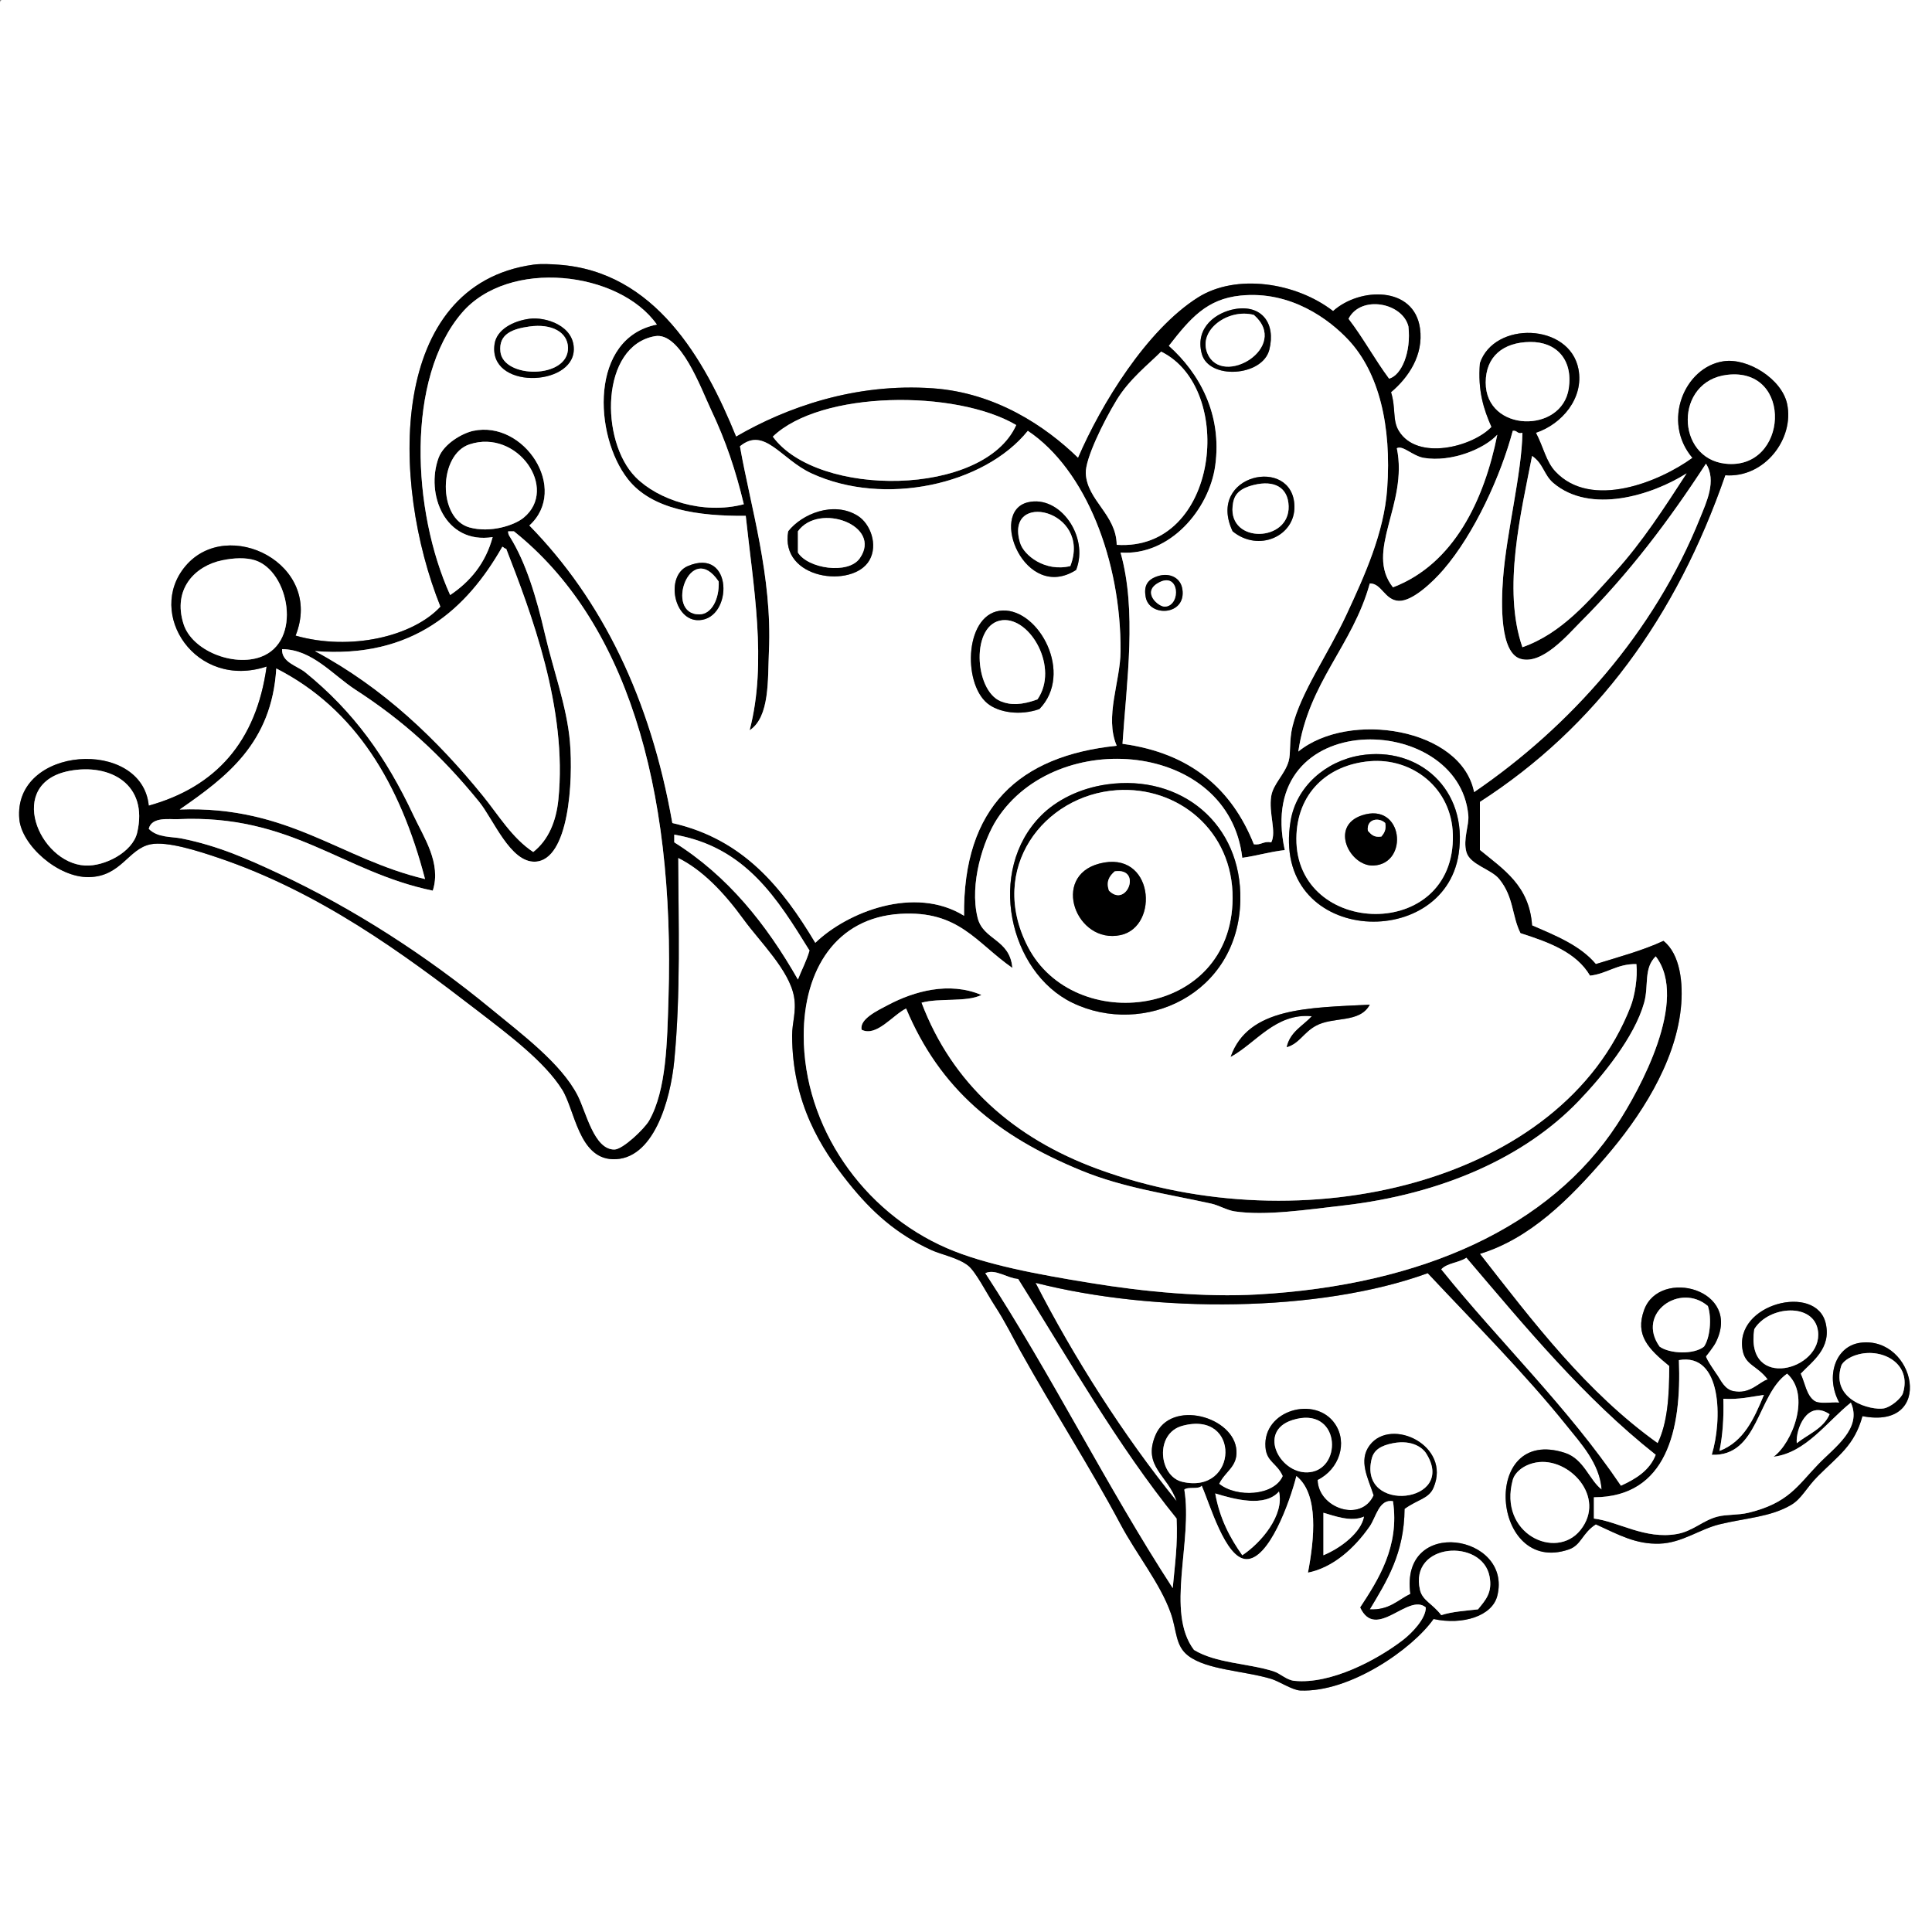
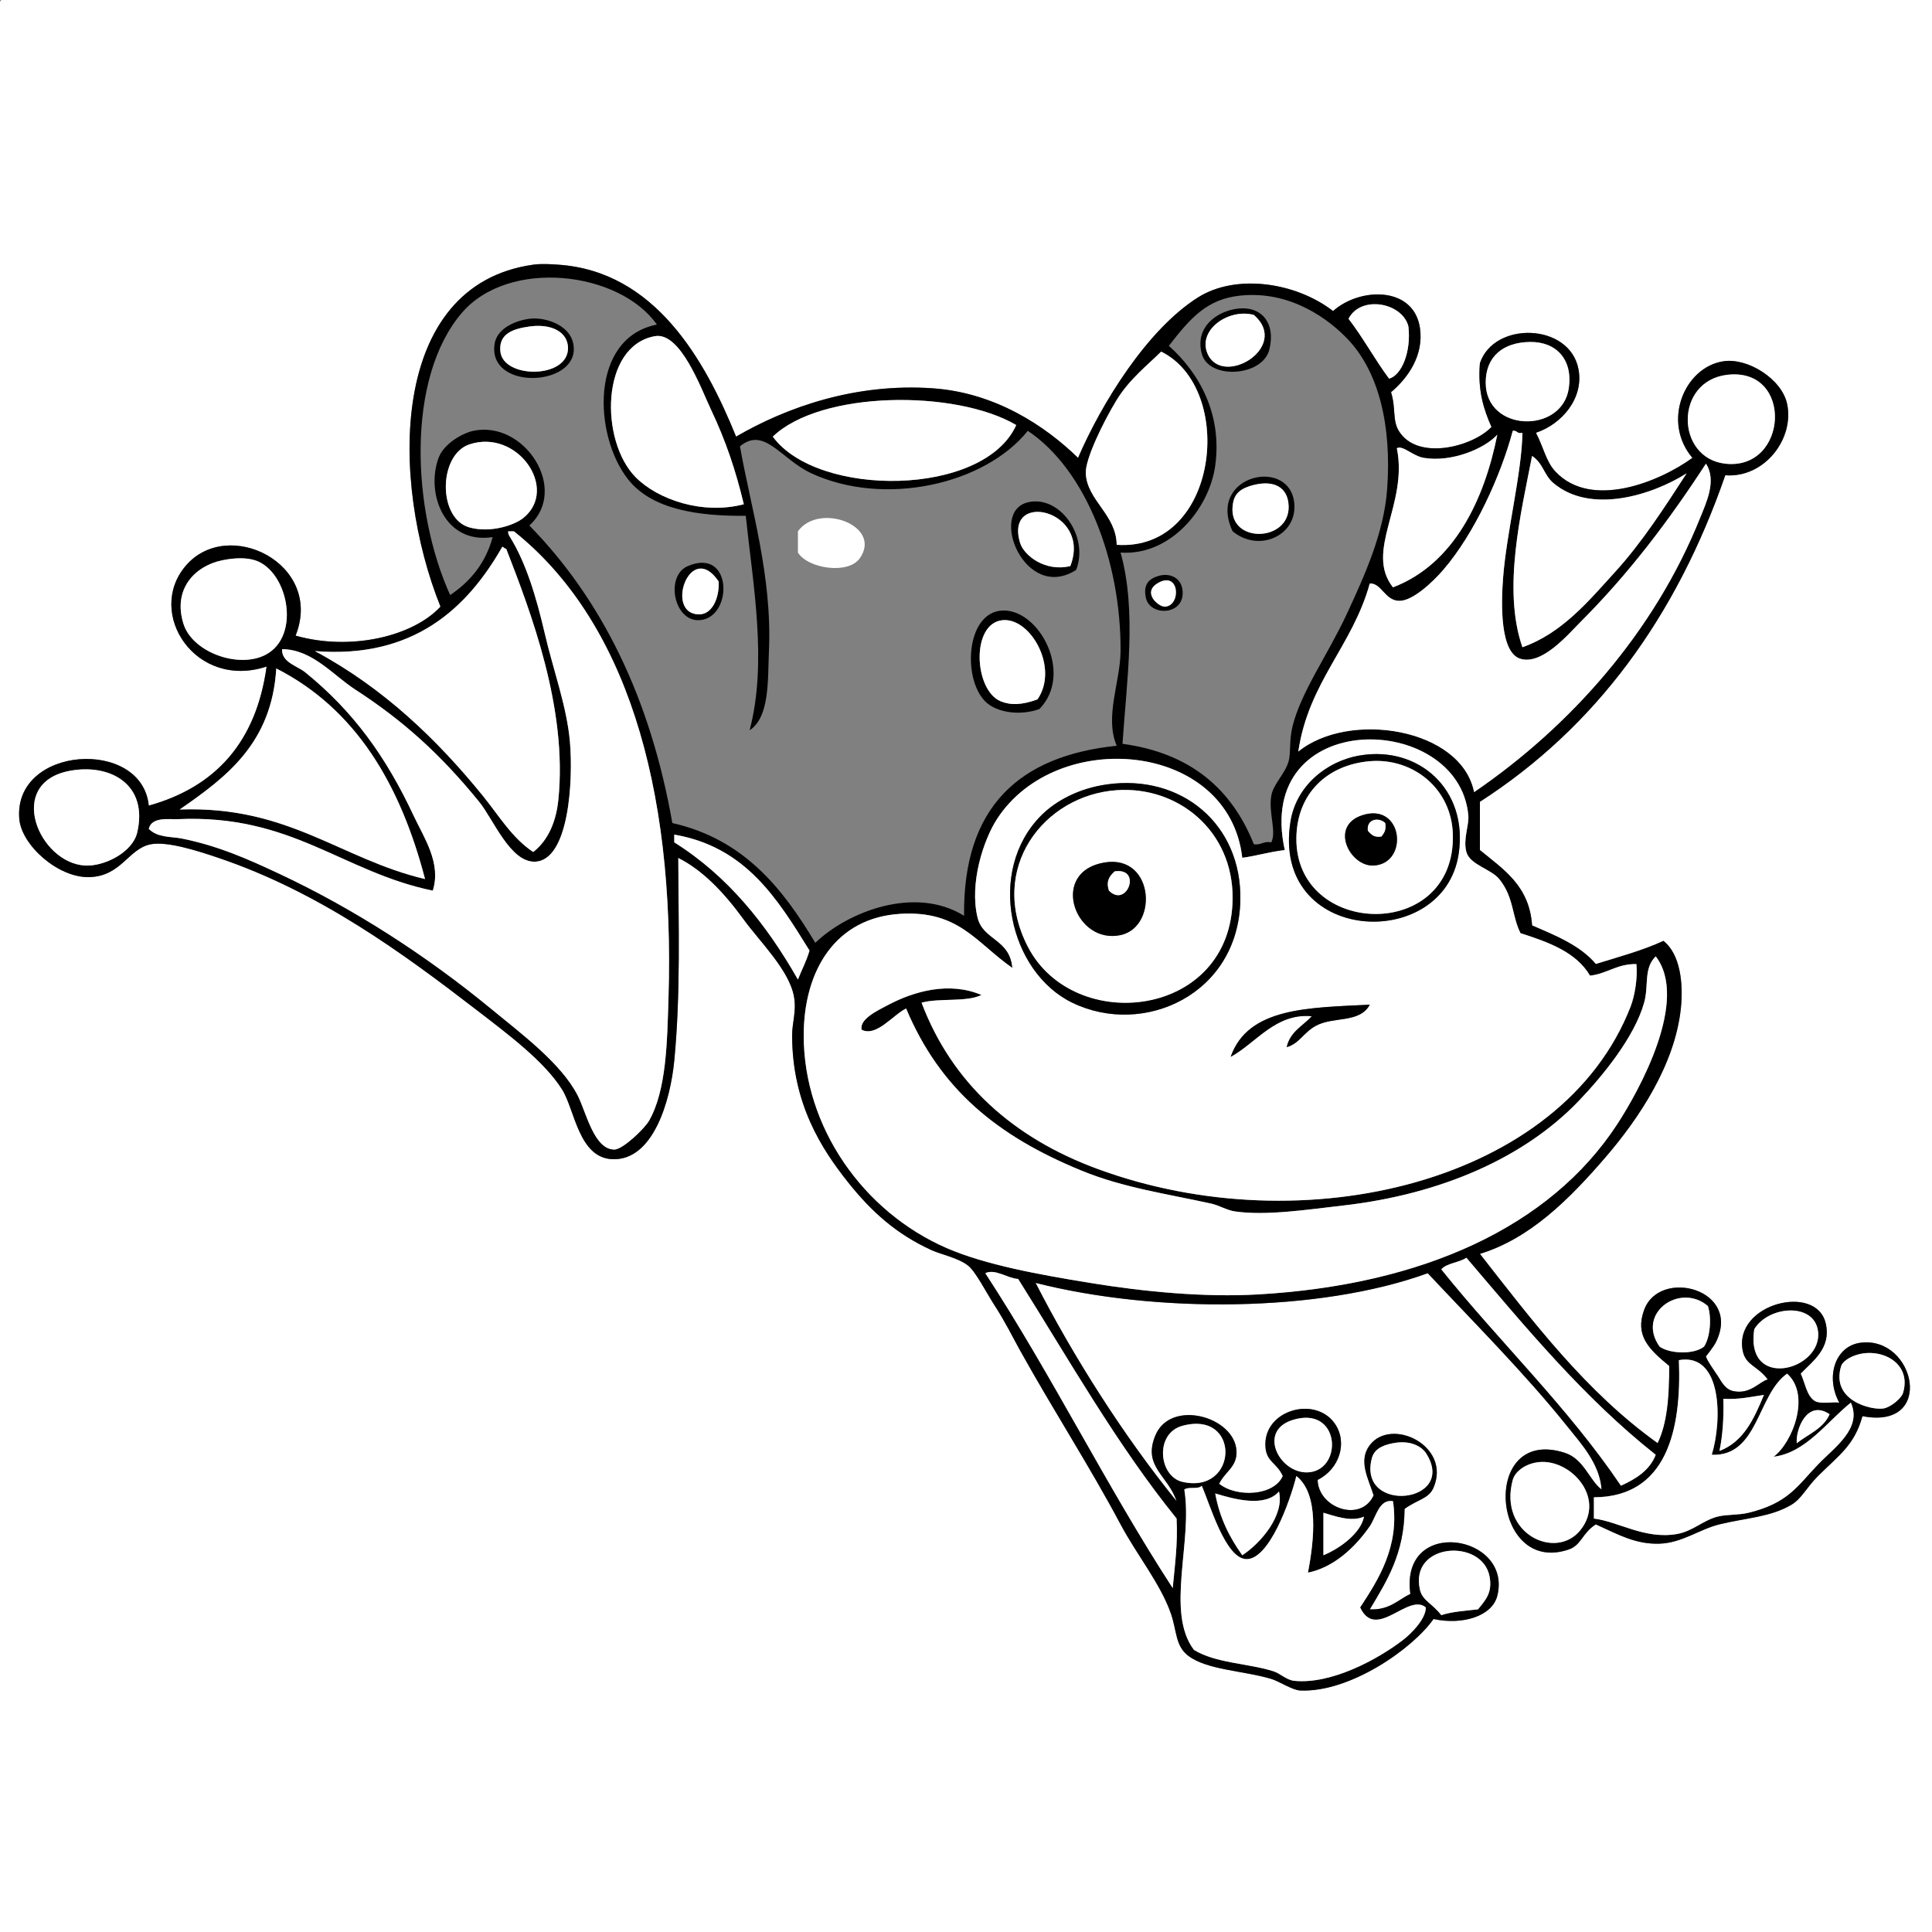
<svg xmlns="http://www.w3.org/2000/svg" version="1.1" id="Layer_1" x="0px" y="0px" width="1000px" height="1000px" viewBox="0 0 1000 1000" enable-background="new 0 0 1000 1000" xml:space="preserve">
  <rect x="0" y="0" width="1000" height="1000" fill="#808080" stroke="none" />
  <g>
    <path fill-rule="evenodd" clip-rule="evenodd" fill="#FFFFFF" d="M1,0c332.999,0,666.002,0,999,0c0,333.325,0,666.685,0,1000   c-333.325,0-666.685,0-1000,0C0,667.661,0,335.339,0,3C-0.086,1.581-0.165,0.168,1,0z M289,137c-3.693-0.254-8.735-0.598-13,0   c-75.021,10.521-74.004,112.266-48,177c-14.242,15.404-46.531,23.091-75,15c14.806-37.109-35.15-61.903-57-36   c-20.639,24.468,5.258,64.125,42,52c-5.361,38.971-26.326,62.341-61,72c-3.408-35.291-70.383-31.056-67,7   c1.194,13.432,19.913,30.278,36,30c16.755-0.29,20.398-14.743,32-17c8.603-1.674,24.478,3.442,35,7   c52.375,17.708,95.451,49.301,134,79c16.28,12.542,34.912,26.463,44,41c6.532,10.447,8.526,35.341,26,36   c21.186,0.8,30.005-30.385,32-51c3.343-34.543,2.189-71.12,2-105c12.392,6.118,23.583,17.642,34,32   c8.248,11.368,23.628,26.217,26,40c1.312,7.63-1.017,13.257-1,20c0.089,35.212,15.14,58.609,29,76   c12.335,15.478,25.125,26.799,43,35c5.183,2.378,13.729,3.961,19,8c3.978,3.048,9.472,14.026,14,21c5.387,8.295,9.272,16.304,13,23   c17.791,31.958,35.662,59.335,52,90c8.331,15.637,20.63,30.69,26,46c3.182,9.069,2.271,16.865,9,22c9.734,7.428,28.771,7.727,43,12   c4.018,1.206,10.935,5.822,15,6c25.624,1.118,58.02-21.422,69-37c15.1,3.271,30.375-1.522,33-12c7.984-31.868-50.541-41.363-45-1   c-6.517,3.15-10.855,8.478-21,8c8.721-14.613,17.834-28.832,18-52c6.848-4.97,12.536-5.218,15-11c9.252-21.713-21.857-36.642-33-22   c-6.113,8.033-0.774,17.256,2,26c-6.621,14.352-28.666,6.534-29-8c11.208-5.55,15.671-19.203,9-29   c-10.138-14.889-37.417-7.147-36,12c0.573,7.752,5.908,8.105,9,15c-4.576,10.41-24.051,11.286-33,4c3.246-6.557,9.416-8.736,9-17   c-0.895-17.763-34.106-27.098-42-8c-6.65,16.089,6.508,20.536,11,34c-27.465-33.869-53.361-74.638-73-113   c62.006,15.776,146.865,15.416,203-5c24.472,26.126,50.029,51.619,72,79c7.333,9.139,17.036,19.539,18,33   c-6.415-4.862-9.162-15.803-19-19c-44.084-14.326-38.219,63.782,2,50c6.555-2.246,6.85-8.452,14-13c12.068,5.508,20.743,10.4,33,10   c11.627-0.38,20.67-7.479,31-10c13.628-3.326,26.286-3.735,37-10c5.615-3.283,7.781-8.781,14-15c10.663-10.663,18.875-15.871,23-31   c38.055,7.349,27.305-41.66-1-38c-13.044,1.687-18.33,17.515-11,31c-4.262-0.405-10.302,0.969-13-1c-4.058-2.942-4.756-9.244-7-14   c6.049-6.428,15.973-13.064,13-26c-4.832-21.029-47.638-10.219-43,14c1.493,7.797,7.554,7.715,13,15c-4.359,1.134-9.088,7.976-18,6   c-4.428-0.981-6.438-5.716-8-8c0.175,0.256-6.067-8.553-6-10c-0.006,0.123,3.949-4.933,5-7c14.066-27.684-28.984-38.984-37-17   c-4.771,13.086,2.135,20.127,13,29c0.077,15.41-0.94,29.727-6,40c-36.934-26.399-64.219-62.448-92-98   c25.951-7.949,46.219-28.209,65-50c17.563-20.379,35.955-48.192,39-77c1.394-13.184-0.374-28.212-9-35   c-10.691,4.976-23.038,8.295-35,12c-8.058-9.609-20.667-14.666-33-20c-1.385-20.615-14.942-29.058-27-39c0-8.333,0-16.667,0-25   c60.014-38.655,101.63-95.703,127-169c20.378,1.533,35.88-19.001,32-37c-2.759-12.797-20.319-23.942-33-22   c-20.176,3.09-31.929,31.259-16,50c-16.885,12.285-52.396,26.998-71,7c-4.799-5.159-6.062-12.461-10-20   c13.356-4.44,24.931-17.865,22-33c-4.627-23.896-43.705-24.893-51-3c-1.194,14.194,1.996,24.004,6,33   c-9.824,10.307-38.461,17.741-48,2c-3.378-5.574-1.4-11.636-4-20c9.04-7.612,16.911-19.233,15-33c-3.063-22.062-31.201-21.385-45-9   c-19.198-14.833-50.159-19.562-70-7c-26.504,16.782-50.068,55.274-62,83c-16.947-16.495-42.731-33.688-75-36   c-40.486-2.9-76.28,10.021-102,25C364.709,185.842,338.868,140.431,289,137z" />
    <path fill-rule="evenodd" clip-rule="evenodd" d="M381,226c25.72-14.979,61.514-27.9,102-25c32.269,2.312,58.053,19.505,75,36   c11.932-27.726,35.496-66.218,62-83c19.841-12.562,50.802-7.833,70,7c13.799-12.385,41.937-13.062,45,9   c1.911,13.767-5.96,25.388-15,33c2.6,8.364,0.622,14.426,4,20c9.539,15.741,38.176,8.307,48-2c-4.004-8.996-7.194-18.806-6-33   c7.295-21.893,46.373-20.896,51,3c2.931,15.135-8.644,28.56-22,33c3.938,7.539,5.201,14.841,10,20c18.604,19.998,54.115,5.285,71-7   c-15.929-18.741-4.176-46.91,16-50c12.681-1.942,30.241,9.203,33,22c3.88,17.999-11.622,38.533-32,37   c-25.37,73.297-66.986,130.345-127,169c0,8.333,0,16.667,0,25c12.058,9.942,25.615,18.385,27,39c12.333,5.334,24.942,10.391,33,20   c11.962-3.705,24.309-7.024,35-12c8.626,6.788,10.394,21.816,9,35c-3.045,28.808-21.437,56.621-39,77   c-18.781,21.791-39.049,42.051-65,50c27.781,35.552,55.066,71.601,92,98c5.06-10.273,6.077-24.59,6-40   c-10.865-8.873-17.771-15.914-13-29c8.016-21.984,51.066-10.684,37,17c-1.051,2.067-5.006,7.123-5,7   c-0.067,1.447,6.175,10.256,6,10c1.562,2.284,3.572,7.019,8,8c8.912,1.976,13.641-4.866,18-6c-5.446-7.285-11.507-7.203-13-15   c-4.638-24.219,38.168-35.029,43-14c2.973,12.936-6.951,19.572-13,26c2.244,4.756,2.942,11.058,7,14c2.698,1.969,8.738,0.595,13,1   c-7.33-13.485-2.044-29.313,11-31c28.305-3.66,39.055,45.349,1,38c-4.125,15.129-12.337,20.337-23,31   c-6.219,6.219-8.385,11.717-14,15c-10.714,6.265-23.372,6.674-37,10c-10.33,2.521-19.373,9.62-31,10   c-12.257,0.4-20.932-4.492-33-10c-7.15,4.548-7.445,10.754-14,13c-40.219,13.782-46.084-64.326-2-50   c9.838,3.197,12.585,14.138,19,19c-0.964-13.461-10.667-23.861-18-33c-21.971-27.381-47.528-52.874-72-79   c-56.135,20.416-140.994,20.776-203,5c19.639,38.362,45.535,79.131,73,113c-4.492-13.464-17.65-17.911-11-34   c7.894-19.098,41.105-9.763,42,8c0.416,8.264-5.754,10.443-9,17c8.949,7.286,28.424,6.41,33-4c-3.092-6.895-8.427-7.248-9-15   c-1.417-19.147,25.862-26.889,36-12c6.671,9.797,2.208,23.45-9,29c0.334,14.534,22.379,22.352,29,8c-2.774-8.744-8.113-17.967-2-26   c11.143-14.642,42.252,0.287,33,22c-2.464,5.782-8.152,6.03-15,11c-0.166,23.168-9.279,37.387-18,52c10.145,0.478,14.483-4.85,21-8   c-5.541-40.363,52.984-30.868,45,1c-2.625,10.478-17.9,15.271-33,12c-10.98,15.578-43.376,38.118-69,37   c-4.065-0.178-10.982-4.794-15-6c-14.229-4.273-33.266-4.572-43-12c-6.729-5.135-5.818-12.931-9-22   c-5.37-15.31-17.669-30.363-26-46c-16.338-30.665-34.209-58.042-52-90c-3.728-6.696-7.613-14.705-13-23   c-4.528-6.974-10.022-17.952-14-21c-5.271-4.039-13.817-5.622-19-8c-17.875-8.201-30.665-19.522-43-35   c-13.86-17.391-28.911-40.788-29-76c-0.017-6.743,2.312-12.37,1-20c-2.372-13.783-17.752-28.632-26-40   c-10.417-14.358-21.608-25.882-34-32c0.189,33.88,1.343,70.457-2,105c-1.995,20.615-10.814,51.8-32,51   c-17.474-0.659-19.468-25.553-26-36c-9.088-14.537-27.72-28.458-44-41c-38.549-29.699-81.625-61.292-134-79   c-10.522-3.558-26.397-8.674-35-7c-11.602,2.257-15.245,16.71-32,17c-16.087,0.278-34.806-16.568-36-30   c-3.383-38.056,63.592-42.291,67-7c34.674-9.659,55.639-33.029,61-72c-36.742,12.125-62.639-27.532-42-52   c21.85-25.903,71.806-1.109,57,36c28.469,8.091,60.758,0.404,75-15c-26.004-64.734-27.021-166.479,48-177   c4.265-0.598,9.307-0.254,13,0C338.868,140.431,364.709,185.842,381,226z M239,162c-28.934,33.89-25.821,102.26-6,146   c10.359-6.975,18.301-16.365,22-30c-24.787,3.858-34.793-22.449-28-41c2.706-7.39,12.444-12.826,18-14   c26.394-5.576,49.703,30.182,29,49c37.577,38.423,62.638,89.362,74,154c36.97,8.364,57.006,33.661,74,62   c16.567-15.961,51.439-29.814,77-14c-0.612-56.278,28.542-82.792,79-88c-6.386-14.972,1.906-33.128,2-49   c0.275-46.805-17.979-93.915-48-114c-22.429,27.872-74.242,39.431-112,22c-15.792-7.291-24.312-24.464-37-14   c5.493,31.281,16.762,67.215,15,106c-0.668,14.717,0.541,34.062-10,41c9.247-35.215,1.777-75.226-2-111   c-24.605,0.185-48.601-3.187-61-19c-17.792-22.69-19.845-73.122,15-80C320.557,140.326,263.3,133.538,239,162z M658,412   c1.053-6.329,7.045-11.212,9-18c1.224-4.249,0.169-10.512,2-18c4.341-17.747,18.28-37.107,28-58c9.471-20.358,19.372-42.274,21-65   c2.347-32.762-4.338-60.21-20-77c-9.733-10.434-29.759-25.73-56-23c-17.372,1.807-25.863,11.655-37,26   c15.693,13.987,27.672,35.323,24,62c-3.111,22.601-23.406,46.842-49,45c8.494,30.249,3.202,66.13,1,99   c35.228,4.772,56.596,23.404,68,52c3.868,0.535,4.882-1.785,9-1C660.846,430.506,656.531,420.824,658,412z M729,169   c-3.02-12.377-24.653-16.448-31-4c7.543,9.791,13.607,21.059,21,31C725.519,194.177,730.468,182.141,729,169z M368,212   c-5.087-10.734-15.742-40.345-29-38c-28.208,4.989-28.575,54.2-10,73c11.426,11.564,34.608,19.591,56,14   C380.806,243.6,375.841,228.546,368,212z M769,198c0,25.844,39.521,26.631,43,3c2.188-14.864-6.407-24.139-20-24   C778.006,177.144,769,184.568,769,198z M601,182c-6.383,6.426-16.403,14.177-23,25c-7.011,11.503-16.336,30.647-16,38   c0.64,14.019,15.823,21.319,16,37C630.938,285.528,639.811,201.021,601,182z M893,240c32.61,3.66,35.564-50.056,1-46   C866.61,197.214,867.266,237.112,893,240z M400,226c23.141,31.719,109.314,31.256,126-6C494.705,201.578,424.827,202.093,400,226z    M783,223c-6.121,23.04-19.767,53.215-36,72c-5.21,6.029-15.854,16.303-23,16c-7.291-0.31-8.883-9.169-15-9   c-8.947,32.385-31.688,50.979-37,87c26.213-21.334,84.42-12.182,91,21c49.614-33.887,93.238-82.705,117-142   c3.136-7.825,8.692-19.255,3-28c-19.166,29.427-39.713,56.713-65,82c-6.387,6.386-19.785,22.342-31,19   c-10.637-3.17-10.052-28.349-9-42c1.821-23.642,9.693-54.182,10-75C785.174,224.826,785.409,222.591,783,223z M737,237   c-5.85-0.967-10.903-6.73-14-5c6.008,28.994-16.885,53.171-2,72c31.615-12.052,47.299-45.367,54-79   C768.319,232.282,751.39,239.379,737,237z M243,273c10.75,2.98,23.164-1.045,28-5c18.426-15.068-3.232-46.211-28-38   C226.842,235.357,226.509,268.428,243,273z M788,335c20.547-7.196,34.588-24.271,48-39c13.961-15.332,25.583-33.418,37-51   c-18.087,11.444-49.852,21.261-69,5c-4.923-4.181-5.149-10.056-11-14C787.366,265.055,777.527,304.912,788,335z M264,278   c8.22,13.228,13.599,30.97,18,50c4.268,18.452,11.432,37.766,13,56c1.744,20.274-0.531,61.275-18,62   c-12.847,0.533-21.598-21.899-29-31c-19.942-24.52-39.246-41.947-64-58c-11.834-7.674-22.333-20.866-38-21   c-0.327,6.845,7.838,8.628,12,12c24.992,20.245,41.839,43.794,56,74c5.377,11.471,14.562,24.749,10,39   c-46.919-9.688-72.953-39.704-132-37c-4.212,0.193-13.487-1.43-15,5c4.58,4.691,11.77,3.953,17,5c18.968,3.797,34.295,10.671,50,18   c39.036,18.217,77.031,42.857,110,70c16.034,13.2,36.487,28.395,45,45c4.427,8.635,8.425,28.047,19,28   c4.347-0.02,15.585-10.756,18-15c9.005-15.828,9.309-40.956,10-63c3.493-111.365-22.696-196.265-80-242c-1,0-2,0-3,0   C262.957,276.376,263.471,277.196,264,278z M163,337c35.424,18.967,63.303,45.785,87,75c8.074,9.954,15.084,21.812,26,29   c7.916-6.201,11.87-15.966,13-27c4.858-47.429-14.329-97.307-27-130c-1.003,0.003-1.19-0.81-2-1   C241.842,314.888,213.955,341.096,163,337z M95,323c4.377,13.768,25.738,22.231,40,17c21.612-7.928,14.712-44.346-3-50   c-4.643-1.482-10.801-1.28-17,0C100.964,292.898,89.229,304.85,95,323z M93,419c56.387-2.053,83.062,25.604,127,36   c-12.824-49.176-35.913-88.087-77-109C140.685,384.685,117.219,402.219,93,419z M776,455c-4.198-5.176-15.16-7.371-17-14   c-1.832-6.603,1.476-13.8,1-19c-4.942-54.036-111.319-56.199-95,18c-7.796,0.871-14.383,2.951-22,4   c-6.913-60.226-95.979-67.97-127-20c-6.928,10.713-14.367,33.293-10,51c2.897,11.745,16.704,10.905,18,26   c-18.867-13.167-27.687-29.829-58-28c-33.297,2.008-50,28.975-50,63c0,47.203,30.644,91.169,74,110c20.146,8.75,47.928,13.73,74,18   c28.398,4.65,59.509,7.563,87,6c85.288-4.851,151.318-34.966,186-88c11.75-17.968,37.328-64.537,20-87   c-6.392,6.258-3.491,15.048-6,24c-5.018,17.903-21.646,38.141-34,51c-27.715,28.85-70.431,48.125-122,54   c-18.432,2.1-39.921,5.41-56,3c-3.885-0.582-8.198-3.163-12-4c-22.995-5.064-45.591-8.236-67-17   c-44.021-18.019-73.482-42.323-91-84c-6.907,3.396-15.397,14.854-23,11c-1.306-5.463,8.052-9.887,14-13   c12.96-6.784,31.171-12.166,48-5c-7.805,3.861-21.896,1.437-31,4c15.871,41.859,47.568,69.986,91,86   c106.758,39.363,240.583,7.047,276-84c2.163-5.561,3.706-14.962,3-22c-10.156-0.156-15.028,4.972-24,6   c-7.167-12.167-21.361-17.306-36-22C782.482,473.989,783.625,464.4,776,455z M44,448c10.096,0.561,24.614-6.91,27-17   c5.888-24.901-13.856-36.005-35-32C2.757,405.297,20.075,446.67,44,448z M349,436c27.665,17.335,47.661,42.339,64,71   c1.951-5.049,4.455-9.545,6-15c-16.577-26.756-33.006-53.66-70-60C349,433.333,349,434.667,349,436z M759,651   c-3.747,2.586-9.982,2.685-13,6c30.442,37.891,65.459,71.208,93,112c7.768-3.565,14.82-7.847,18-16   C819.784,723.55,789.662,687.005,759,651z M607,822c1.051-11.616,2.685-22.649,2-36c-30.707-37.96-55.478-81.855-82-124   c-5.659-0.361-11.856-5.449-17-3C544.248,711.42,572.846,769.487,607,822z M859,697c5.309,3.799,17.84,4.191,23,0   c3.056-4.414,4.123-14.556,2-21C869.597,663.658,846.709,679.7,859,697z M941,689c-1.948-14.983-25.617-13.213-33-1   C903.122,720.132,943.618,709.134,941,689z M953,707c-5.57,17.918,15.688,23.1,22,22c3.69-0.643,9.169-5.244,10-8   c4.548-15.076-10.356-23.229-23-20C956.823,702.322,953.592,705.097,953,707z M869,704c1.42,36.044-6.25,70.871-44,71   c0,3.667,0,7.333,0,11c12.726,1.563,26.384,10.917,43,8c8.213-1.441,13.405-7.055,21-9c4.772-1.222,10.632-0.695,16-2   c20.662-5.021,25.339-13.917,36-25c8.593-8.933,22.991-18.615,17-32c-12.26,9.743-23.33,26-40,28c9.659-7.036,19.486-31.888,7-43   c-15.544,10.945-14.839,42.949-39,42C891.489,735.083,891.441,700.046,869,704z M892,724c0.292,9.959-0.352,18.981-2,27   c12.557-4.776,17.935-16.731,23-29C906.291,722.958,900.168,724.502,892,724z M930,747c5.952-4.714,13.788-7.545,17-15   C935.412,724.196,929.362,739.789,930,747z M678,762c17.32-2.109,15.473-34.701-9-27C650.298,740.886,662.949,763.833,678,762z    M612,767c28.986,6.705,30.411-37.252,0-29C597.512,741.932,599.773,764.172,612,767z M710,755c-7.245,28.897,44.981,23.149,28-3   c-1.4-2.156-6.657-7.003-17-5C714.771,748.206,711.128,750.502,710,755z M783,766c-7.588,27.812,22.279,41.854,35,26   c13.723-17.103-6.039-38.135-23-35C788.307,758.237,784.005,762.315,783,766z M645,807c-10.814-0.417-18.778-28.578-23-38   c-1.583,2.084-6.996,0.337-9,2c4.477,26.822-9.871,63.395,5,83c11.528,6.959,27.578,6.824,41,11c3.866,1.203,6.748,4.577,11,5   c18.863,1.874,42.66-10.793,56-21c4.69-3.589,12.049-11.124,12-17c-9.107-7.732-25.794,17.583-34,0   c9.244-14.112,20.527-31.442,17-55c-7.263-1.224-8.721,8.277-12,13c-8.032,11.57-19.132,21.412-32,24   c3.251-17.189,5.812-40.673-6-50C667.563,777.607,656.762,807.454,645,807z M662,772c-7.288,8.382-23.258,3.981-33,1   c2.322,13.011,7.638,23.028,14,32C652.679,798.637,664.913,784.303,662,772z M685,805c9.187-3.819,19.5-11.826,21-20   c-6.691,3.004-15.527-0.457-21-2C685,790.333,685,797.667,685,805z M771,816c-3.74-19.974-41.8-17.557-36,7   c1.292,5.469,6.496,7.045,11,13c5.509-1.824,12.416-2.251,19-3C768.939,828.175,772.566,824.363,771,816z" />
-     <path fill-rule="evenodd" clip-rule="evenodd" fill="#FFFFFF" d="M340,168c-34.845,6.878-32.792,57.31-15,80   c12.399,15.813,36.395,19.185,61,19c3.777,35.774,11.247,75.785,2,111c10.541-6.938,9.332-26.283,10-41   c1.762-38.785-9.507-74.719-15-106c12.688-10.464,21.208,6.709,37,14c37.758,17.431,89.571,5.872,112-22   c30.021,20.085,48.275,67.195,48,114c-0.094,15.872-8.386,34.028-2,49c-50.458,5.208-79.612,31.722-79,88   c-25.561-15.814-60.433-1.961-77,14c-16.994-28.339-37.03-53.636-74-62c-11.362-64.638-36.423-115.577-74-154   c20.703-18.818-2.606-54.576-29-49c-5.556,1.174-15.294,6.61-18,14c-6.793,18.551,3.213,44.858,28,41   c-3.699,13.635-11.641,23.025-22,30c-19.821-43.74-22.934-112.11,6-146C263.3,133.538,320.557,140.326,340,168z M256,178   c-3.596,23.694,40.566,22.352,41,3c0.279-12.451-14.682-17.129-23-16C265.432,166.164,257.117,170.644,256,178z M532,260   c-20.561,4.938-1.419,51.884,25,35C563.811,277.781,548.573,256.019,532,260z M450,290c4.592-8.01,0.496-18.921-6-23   c-12.454-7.819-28.879-1.059-36,8C403.482,299.962,441.509,304.812,450,290z M362,321c17.465-0.951,17.516-38.044-6-28   C344.246,298.021,348.658,321.727,362,321z M519,316c-19.501,0.69-21.036,37.151-8,48c5.824,4.847,17.09,6.549,27,3   C555.813,348.655,537.901,315.332,519,316z" />
-     <path fill-rule="evenodd" clip-rule="evenodd" fill="#FFFFFF" d="M658,436c-4.118-0.785-5.132,1.535-9,1   c-11.404-28.596-32.772-47.228-68-52c2.202-32.87,7.494-68.751-1-99c25.594,1.842,45.889-22.399,49-45   c3.672-26.677-8.307-48.013-24-62c11.137-14.345,19.628-24.193,37-26c26.241-2.73,46.267,12.566,56,23   c15.662,16.79,22.347,44.238,20,77c-1.628,22.726-11.529,44.642-21,65c-9.72,20.893-23.659,40.253-28,58   c-1.831,7.488-0.776,13.751-2,18c-1.955,6.788-7.947,11.671-9,18C656.531,420.824,660.846,430.506,658,436z M622,183   c3.563,13.756,31.504,11.94,35-2c3.452-13.767-4.049-23.525-18-21C629.812,161.663,618.422,169.186,622,183z M670,262   c-0.609-26.274-45.928-16.584-32,13C651.381,286.006,670.36,277.553,670,262z M593,309c1.874,10.574,21.066,9.646,19-4   c-0.939-6.203-6.712-8.438-12-7C592.917,299.925,592.152,304.218,593,309z" />
    <path fill-rule="evenodd" clip-rule="evenodd" fill="#FFFFFF" d="M719,196c-7.393-9.941-13.457-21.209-21-31   c6.347-12.448,27.98-8.377,31,4C730.468,182.141,725.519,194.177,719,196z" />
    <path fill-rule="evenodd" clip-rule="evenodd" d="M639,160c13.951-2.525,21.452,7.233,18,21c-3.496,13.94-31.437,15.756-35,2   C618.422,169.186,629.812,161.663,639,160z M625,183c7.65,17.884,43.125-3.321,24-20C635.735,159.463,619.82,170.892,625,183z" />
    <path fill-rule="evenodd" clip-rule="evenodd" fill="#FFFFFF" d="M649,163c19.125,16.679-16.35,37.884-24,20   C619.82,170.892,635.735,159.463,649,163z" />
    <path fill-rule="evenodd" clip-rule="evenodd" d="M274,165c8.318-1.129,23.279,3.549,23,16c-0.434,19.352-44.596,20.694-41-3   C257.117,170.644,265.432,166.164,274,165z M259,182c1.509,14.128,35.28,14.209,35-2c-0.14-8.093-8.461-12.632-20-11   C265.449,170.209,258.014,172.767,259,182z" />
    <path fill-rule="evenodd" clip-rule="evenodd" fill="#FFFFFF" d="M274,169c11.539-1.632,19.86,2.907,20,11   c0.28,16.209-33.491,16.128-35,2C258.014,172.767,265.449,170.209,274,169z" />
    <path fill-rule="evenodd" clip-rule="evenodd" fill="#FFFFFF" d="M385,261c-21.392,5.591-44.574-2.436-56-14   c-18.575-18.8-18.208-68.011,10-73c13.258-2.345,23.913,27.266,29,38C375.841,228.546,380.806,243.6,385,261z" />
    <path fill-rule="evenodd" clip-rule="evenodd" fill="#FFFFFF" d="M792,177c13.593-0.139,22.188,9.136,20,24   c-3.479,23.631-43,22.844-43-3C769,184.568,778.006,177.144,792,177z" />
    <path fill-rule="evenodd" clip-rule="evenodd" fill="#FFFFFF" d="M578,282c-0.177-15.681-15.36-22.981-16-37   c-0.336-7.353,8.989-26.497,16-38c6.597-10.823,16.617-18.574,23-25C639.811,201.021,630.938,285.528,578,282z" />
    <path fill-rule="evenodd" clip-rule="evenodd" fill="#FFFFFF" d="M894,194c34.564-4.056,31.61,49.66-1,46   C867.266,237.112,866.61,197.214,894,194z" />
    <path fill-rule="evenodd" clip-rule="evenodd" fill="#FFFFFF" d="M526,220c-16.686,37.256-102.859,37.719-126,6   C424.827,202.093,494.705,201.578,526,220z" />
    <path fill-rule="evenodd" clip-rule="evenodd" fill="#FFFFFF" d="M788,224c-0.307,20.818-8.179,51.358-10,75   c-1.052,13.651-1.637,38.83,9,42c11.215,3.342,24.613-12.614,31-19c25.287-25.287,45.834-52.573,65-82   c5.692,8.745,0.136,20.175-3,28c-23.762,59.295-67.386,108.113-117,142c-6.58-33.182-64.787-42.334-91-21   c5.312-36.021,28.053-54.615,37-87c6.117-0.169,7.709,8.69,15,9c7.146,0.303,17.79-9.971,23-16c16.233-18.785,29.879-48.96,36-72   C785.409,222.591,785.174,224.826,788,224z" />
    <path fill-rule="evenodd" clip-rule="evenodd" fill="#FFFFFF" d="M775,225c-6.701,33.633-22.385,66.948-54,79   c-14.885-18.829,8.008-43.006,2-72c3.097-1.73,8.15,4.033,14,5C751.39,239.379,768.319,232.282,775,225z" />
    <path fill-rule="evenodd" clip-rule="evenodd" fill="#FFFFFF" d="M243,230c24.768-8.211,46.426,22.932,28,38   c-4.836,3.955-17.25,7.98-28,5C226.509,268.428,226.842,235.357,243,230z" />
    <path fill-rule="evenodd" clip-rule="evenodd" fill="#FFFFFF" d="M793,236c5.851,3.944,6.077,9.819,11,14   c19.148,16.261,50.913,6.444,69-5c-11.417,17.582-23.039,35.668-37,51c-13.412,14.729-27.453,31.804-48,39   C777.527,304.912,787.366,265.055,793,236z" />
    <path fill-rule="evenodd" clip-rule="evenodd" d="M638,275c-13.928-29.584,31.391-39.274,32-13   C670.36,277.553,651.381,286.006,638,275z M638,262c-2.002,19.562,29.547,18.652,29,0c-0.286-9.755-7.457-13.589-18-11   C640.191,253.163,638.508,257.038,638,262z" />
    <path fill-rule="evenodd" clip-rule="evenodd" fill="#FFFFFF" d="M649,251c10.543-2.589,17.714,1.245,18,11   c0.547,18.652-31.002,19.562-29,0C638.508,257.038,640.191,253.163,649,251z" />
    <path fill-rule="evenodd" clip-rule="evenodd" d="M557,295c-26.419,16.884-45.561-30.062-25-35   C548.573,256.019,563.811,277.781,557,295z M528,281c1.959,6.442,12.873,15.166,26,12C565.308,263.786,519.641,253.517,528,281z" />
-     <path fill-rule="evenodd" clip-rule="evenodd" d="M408,275c7.121-9.059,23.546-15.819,36-8c6.496,4.079,10.592,14.99,6,23   C441.509,304.812,403.482,299.962,408,275z M445,289c11.982-16.978-21.153-29.145-32-14c0,3.667,0,7.333,0,11   C418.125,294.311,438.997,297.506,445,289z" />
    <path fill-rule="evenodd" clip-rule="evenodd" fill="#FFFFFF" d="M554,293c-13.127,3.166-24.041-5.558-26-12   C519.641,253.517,565.308,263.786,554,293z" />
    <path fill-rule="evenodd" clip-rule="evenodd" fill="#FFFFFF" d="M413,286c0-3.667,0-7.333,0-11c10.847-15.145,43.982-2.978,32,14   C438.997,297.506,418.125,294.311,413,286z" />
    <path fill-rule="evenodd" clip-rule="evenodd" fill="#FFFFFF" d="M263,275c1,0,2,0,3,0c57.304,45.735,83.493,130.635,80,242   c-0.691,22.044-0.995,47.172-10,63c-2.415,4.244-13.653,14.98-18,15c-10.575,0.047-14.573-19.365-19-28   c-8.513-16.605-28.966-31.8-45-45c-32.969-27.143-70.964-51.783-110-70c-15.705-7.329-31.032-14.203-50-18   c-5.23-1.047-12.42-0.309-17-5c1.513-6.43,10.788-4.807,15-5c59.047-2.704,85.081,27.312,132,37c4.562-14.251-4.623-27.529-10-39   c-14.161-30.206-31.008-53.755-56-74c-4.162-3.372-12.327-5.155-12-12c15.667,0.134,26.166,13.326,38,21   c24.754,16.053,44.058,33.48,64,58c7.402,9.101,16.153,31.533,29,31c17.469-0.725,19.744-41.726,18-62   c-1.568-18.234-8.732-37.548-13-56c-4.401-19.03-9.78-36.772-18-50C263.471,277.196,262.957,276.376,263,275z" />
    <path fill-rule="evenodd" clip-rule="evenodd" fill="#FFFFFF" d="M260,283c0.81,0.19,0.997,1.003,2,1   c12.671,32.693,31.858,82.571,27,130c-1.13,11.034-5.084,20.799-13,27c-10.916-7.188-17.926-19.046-26-29   c-23.697-29.215-51.576-56.033-87-75C213.955,341.096,241.842,314.888,260,283z" />
    <path fill-rule="evenodd" clip-rule="evenodd" fill="#FFFFFF" d="M115,290c6.199-1.28,12.357-1.482,17,0   c17.712,5.654,24.612,42.072,3,50c-14.262,5.231-35.623-3.232-40-17C89.229,304.85,100.964,292.898,115,290z" />
    <path fill-rule="evenodd" clip-rule="evenodd" d="M356,293c23.516-10.044,23.465,27.049,6,28   C348.658,321.727,344.246,298.021,356,293z M362,318c6.295-0.047,10.377-7.863,10-17C357.22,278.979,343.614,318.139,362,318z" />
    <path fill-rule="evenodd" clip-rule="evenodd" fill="#FFFFFF" d="M372,301c0.377,9.137-3.705,16.953-10,17   C343.614,318.139,357.22,278.979,372,301z" />
    <path fill-rule="evenodd" clip-rule="evenodd" d="M600,298c5.288-1.438,11.061,0.797,12,7c2.066,13.646-17.126,14.574-19,4   C592.152,304.218,592.917,299.925,600,298z M603,314c8.555-0.454,7.604-19.182-4-12C591.188,306.834,599.646,314.178,603,314z" />
    <path fill-rule="evenodd" clip-rule="evenodd" fill="#FFFFFF" d="M599,302c11.604-7.182,12.555,11.546,4,12   C599.646,314.178,591.188,306.834,599,302z" />
    <path fill-rule="evenodd" clip-rule="evenodd" d="M538,367c-9.91,3.549-21.176,1.847-27-3c-13.036-10.849-11.501-47.31,8-48   C537.901,315.332,555.813,348.655,538,367z M519,321c-16.6,1.491-14.901,36.374-1,42c5.23,2.117,10.917,1.932,19-1   C548.244,345.747,533.501,319.698,519,321z" />
    <path fill-rule="evenodd" clip-rule="evenodd" fill="#FFFFFF" d="M537,362c-8.083,2.932-13.77,3.117-19,1   c-13.901-5.626-15.6-40.509,1-42C533.501,319.698,548.244,345.747,537,362z" />
    <path fill-rule="evenodd" clip-rule="evenodd" fill="#FFFFFF" d="M143,346c41.087,20.913,64.176,59.824,77,109   c-43.938-10.396-70.613-38.053-127-36C117.219,402.219,140.685,384.685,143,346z" />
    <path fill-rule="evenodd" clip-rule="evenodd" fill="#FFFFFF" d="M787,483c14.639,4.694,28.833,9.833,36,22   c8.972-1.028,13.844-6.156,24-6c0.706,7.038-0.837,16.439-3,22c-35.417,91.047-169.242,123.363-276,84   c-43.432-16.014-75.129-44.141-91-86c9.104-2.563,23.195-0.139,31-4c-16.829-7.166-35.04-1.784-48,5   c-5.948,3.113-15.306,7.537-14,13c7.603,3.854,16.093-7.604,23-11c17.518,41.677,46.979,65.981,91,84   c21.409,8.764,44.005,11.936,67,17c3.802,0.837,8.115,3.418,12,4c16.079,2.41,37.568-0.9,56-3c51.569-5.875,94.285-25.15,122-54   c12.354-12.859,28.982-33.097,34-51c2.509-8.952-0.392-17.742,6-24c17.328,22.463-8.25,69.032-20,87   c-34.682,53.034-100.712,83.149-186,88c-27.491,1.563-58.602-1.35-87-6c-26.072-4.27-53.854-9.25-74-18   c-43.356-18.831-74-62.797-74-110c0-34.025,16.703-60.992,50-63c30.313-1.829,39.133,14.833,58,28   c-1.296-15.095-15.103-14.255-18-26c-4.367-17.707,3.072-40.287,10-51c31.021-47.97,120.087-40.226,127,20   c7.617-1.049,14.204-3.129,22-4c-16.319-74.199,90.058-72.036,95-18c0.476,5.2-2.832,12.397-1,19c1.84,6.629,12.802,8.824,17,14   C783.625,464.4,782.482,473.989,787,483z M668,425c-10.46,63.703,79.228,68.399,87,17c5.06-33.458-20.813-56.025-51-51   C686.308,393.945,670.948,407.045,668,425z M539,422c-28.723,28.722-16.645,81.148,16,97c36.908,17.923,86.003-4.26,87-53   c0.809-39.533-30.592-65.403-69-60C558.197,408.083,546.397,414.603,539,422z M637,547c13.165-7.171,23.216-22.781,42-21   c-4.636,5.031-11.28,8.053-13,16c6.552-1.89,8.544-7.405,15-11c9.051-5.039,22.793-1.207,28-11   C677.66,521.654,646.035,521.248,637,547z" />
    <path fill-rule="evenodd" clip-rule="evenodd" d="M704,391c30.187-5.025,56.06,17.542,51,51c-7.772,51.399-97.46,46.703-87-17   C670.948,407.045,686.308,393.945,704,391z M671,434c-0.315,51.174,82.402,53.688,81-2c-0.609-24.205-21.09-39.866-43-38   C686.896,395.883,671.144,410.796,671,434z" />
    <path fill-rule="evenodd" clip-rule="evenodd" fill="#FFFFFF" d="M709,394c21.91-1.866,42.391,13.795,43,38   c1.402,55.688-81.315,53.174-81,2C671.144,410.796,686.896,395.883,709,394z M711,448c18.425-0.962,15.329-33.049-6-26   C687.961,427.631,698.768,448.639,711,448z" />
    <path fill-rule="evenodd" clip-rule="evenodd" fill="#FFFFFF" d="M36,399c21.144-4.005,40.888,7.099,35,32   c-2.386,10.09-16.904,17.561-27,17C20.075,446.67,2.757,405.297,36,399z" />
    <path fill-rule="evenodd" clip-rule="evenodd" d="M573,406c38.408-5.403,69.809,20.467,69,60c-0.997,48.74-50.092,70.923-87,53   c-32.645-15.852-44.723-68.278-16-97C546.397,414.603,558.197,408.083,573,406z M532,490c23.828,46.136,105.557,36.946,106-25   c0.25-34.969-28.212-58.204-60-56C540.203,411.62,511.104,449.542,532,490z" />
    <path fill-rule="evenodd" clip-rule="evenodd" fill="#FFFFFF" d="M578,409c31.788-2.204,60.25,21.031,60,56   c-0.443,61.946-82.172,71.136-106,25C511.104,449.542,540.203,411.62,578,409z M580,484c20.327-4.34,17.231-44.427-11-37   C543.799,453.629,557.087,488.892,580,484z" />
    <path fill-rule="evenodd" clip-rule="evenodd" d="M705,422c21.329-7.049,24.425,25.038,6,26   C698.768,448.639,687.961,427.631,705,422z M708,430c1.603,1.73,3.027,3.64,7,3c1.326-1.674,2.649-3.351,2-7   C713.805,422.882,707.214,423.763,708,430z" />
    <path fill-rule="evenodd" clip-rule="evenodd" fill="#FFFFFF" d="M717,426c0.649,3.649-0.674,5.326-2,7c-3.973,0.64-5.397-1.27-7-3   C707.214,423.763,713.805,422.882,717,426z" />
    <path fill-rule="evenodd" clip-rule="evenodd" fill="#FFFFFF" d="M349,432c36.994,6.34,53.423,33.244,70,60   c-1.545,5.455-4.049,9.951-6,15c-16.339-28.661-36.335-53.665-64-71C349,434.667,349,433.333,349,432z" />
    <path fill-rule="evenodd" clip-rule="evenodd" d="M569,447c28.231-7.427,31.327,32.66,11,37   C557.087,488.892,543.799,453.629,569,447z M574,461c9.232,9.296,17.341-12.038,3-10C574.075,453.525,572.397,456.365,574,461z" />
    <path fill-rule="evenodd" clip-rule="evenodd" fill="#FFFFFF" d="M577,451c14.341-2.038,6.232,19.296-3,10   C572.397,456.365,574.075,453.525,577,451z" />
    <path fill-rule="evenodd" clip-rule="evenodd" d="M709,520c-5.207,9.793-18.949,5.961-28,11c-6.456,3.595-8.448,9.11-15,11   c1.72-7.947,8.364-10.969,13-16c-18.784-1.781-28.835,13.829-42,21C646.035,521.248,677.66,521.654,709,520z" />
    <path fill-rule="evenodd" clip-rule="evenodd" fill="#FFFFFF" d="M857,753c-3.18,8.153-10.232,12.435-18,16   c-27.541-40.792-62.558-74.109-93-112c3.018-3.315,9.253-3.414,13-6C789.662,687.005,819.784,723.55,857,753z" />
    <path fill-rule="evenodd" clip-rule="evenodd" fill="#FFFFFF" d="M510,659c5.144-2.449,11.341,2.639,17,3   c26.522,42.145,51.293,86.04,82,124c0.685,13.351-0.949,24.384-2,36C572.846,769.487,544.248,711.42,510,659z" />
    <path fill-rule="evenodd" clip-rule="evenodd" fill="#FFFFFF" d="M884,676c2.123,6.444,1.056,16.586-2,21   c-5.16,4.191-17.691,3.799-23,0C846.709,679.7,869.597,663.658,884,676z" />
    <path fill-rule="evenodd" clip-rule="evenodd" fill="#FFFFFF" d="M908,688c7.383-12.213,31.052-13.983,33,1   C943.618,709.134,903.122,720.132,908,688z" />
    <path fill-rule="evenodd" clip-rule="evenodd" fill="#FFFFFF" d="M962,701c12.644-3.229,27.548,4.924,23,20   c-0.831,2.756-6.31,7.357-10,8c-6.312,1.1-27.57-4.082-22-22C953.592,705.097,956.823,702.322,962,701z" />
    <path fill-rule="evenodd" clip-rule="evenodd" fill="#FFFFFF" d="M886,753c24.161,0.949,23.456-31.055,39-42   c12.486,11.112,2.659,35.964-7,43c16.67-2,27.74-18.257,40-28c5.991,13.385-8.407,23.067-17,32c-10.661,11.083-15.338,19.979-36,25   c-5.368,1.305-11.228,0.778-16,2c-7.595,1.945-12.787,7.559-21,9c-16.616,2.917-30.274-6.437-43-8c0-3.667,0-7.333,0-11   c37.75-0.129,45.42-34.956,44-71C891.441,700.046,891.489,735.083,886,753z" />
    <path fill-rule="evenodd" clip-rule="evenodd" fill="#FFFFFF" d="M913,722c-5.065,12.269-10.443,24.224-23,29   c1.648-8.019,2.292-17.041,2-27C900.168,724.502,906.291,722.958,913,722z" />
    <path fill-rule="evenodd" clip-rule="evenodd" fill="#FFFFFF" d="M947,732c-3.212,7.455-11.048,10.286-17,15   C929.362,739.789,935.412,724.196,947,732z" />
    <path fill-rule="evenodd" clip-rule="evenodd" fill="#FFFFFF" d="M669,735c24.473-7.701,26.32,24.891,9,27   C662.949,763.833,650.298,740.886,669,735z" />
    <path fill-rule="evenodd" clip-rule="evenodd" fill="#FFFFFF" d="M612,738c30.411-8.252,28.986,35.705,0,29   C599.773,764.172,597.512,741.932,612,738z" />
    <path fill-rule="evenodd" clip-rule="evenodd" fill="#FFFFFF" d="M721,747c10.343-2.003,15.6,2.844,17,5   c16.981,26.149-35.245,31.897-28,3C711.128,750.502,714.771,748.206,721,747z" />
    <path fill-rule="evenodd" clip-rule="evenodd" fill="#FFFFFF" d="M795,757c16.961-3.135,36.723,17.897,23,35   c-12.721,15.854-42.588,1.812-35-26C784.005,762.315,788.307,758.237,795,757z" />
    <path fill-rule="evenodd" clip-rule="evenodd" fill="#FFFFFF" d="M671,764c11.812,9.327,9.251,32.811,6,50   c12.868-2.588,23.968-12.43,32-24c3.279-4.723,4.737-14.224,12-13c3.527,23.558-7.756,40.888-17,55c8.206,17.583,24.893-7.732,34,0   c0.049,5.876-7.31,13.411-12,17c-13.34,10.207-37.137,22.874-56,21c-4.252-0.423-7.134-3.797-11-5   c-13.422-4.176-29.472-4.041-41-11c-14.871-19.605-0.523-56.178-5-83c2.004-1.663,7.417,0.084,9-2c4.222,9.422,12.186,37.583,23,38   C656.762,807.454,667.563,777.607,671,764z" />
    <path fill-rule="evenodd" clip-rule="evenodd" fill="#FFFFFF" d="M643,805c-6.362-8.972-11.678-18.989-14-32   c9.742,2.981,25.712,7.382,33-1C664.913,784.303,652.679,798.637,643,805z" />
    <path fill-rule="evenodd" clip-rule="evenodd" fill="#FFFFFF" d="M685,783c5.473,1.543,14.309,5.004,21,2   c-1.5,8.174-11.813,16.181-21,20C685,797.667,685,790.333,685,783z" />
    <path fill-rule="evenodd" clip-rule="evenodd" fill="#FFFFFF" d="M765,833c-6.584,0.749-13.491,1.176-19,3   c-4.504-5.955-9.708-7.531-11-13c-5.8-24.557,32.26-26.974,36-7C772.566,824.363,768.939,828.175,765,833z" />
  </g>
</svg>